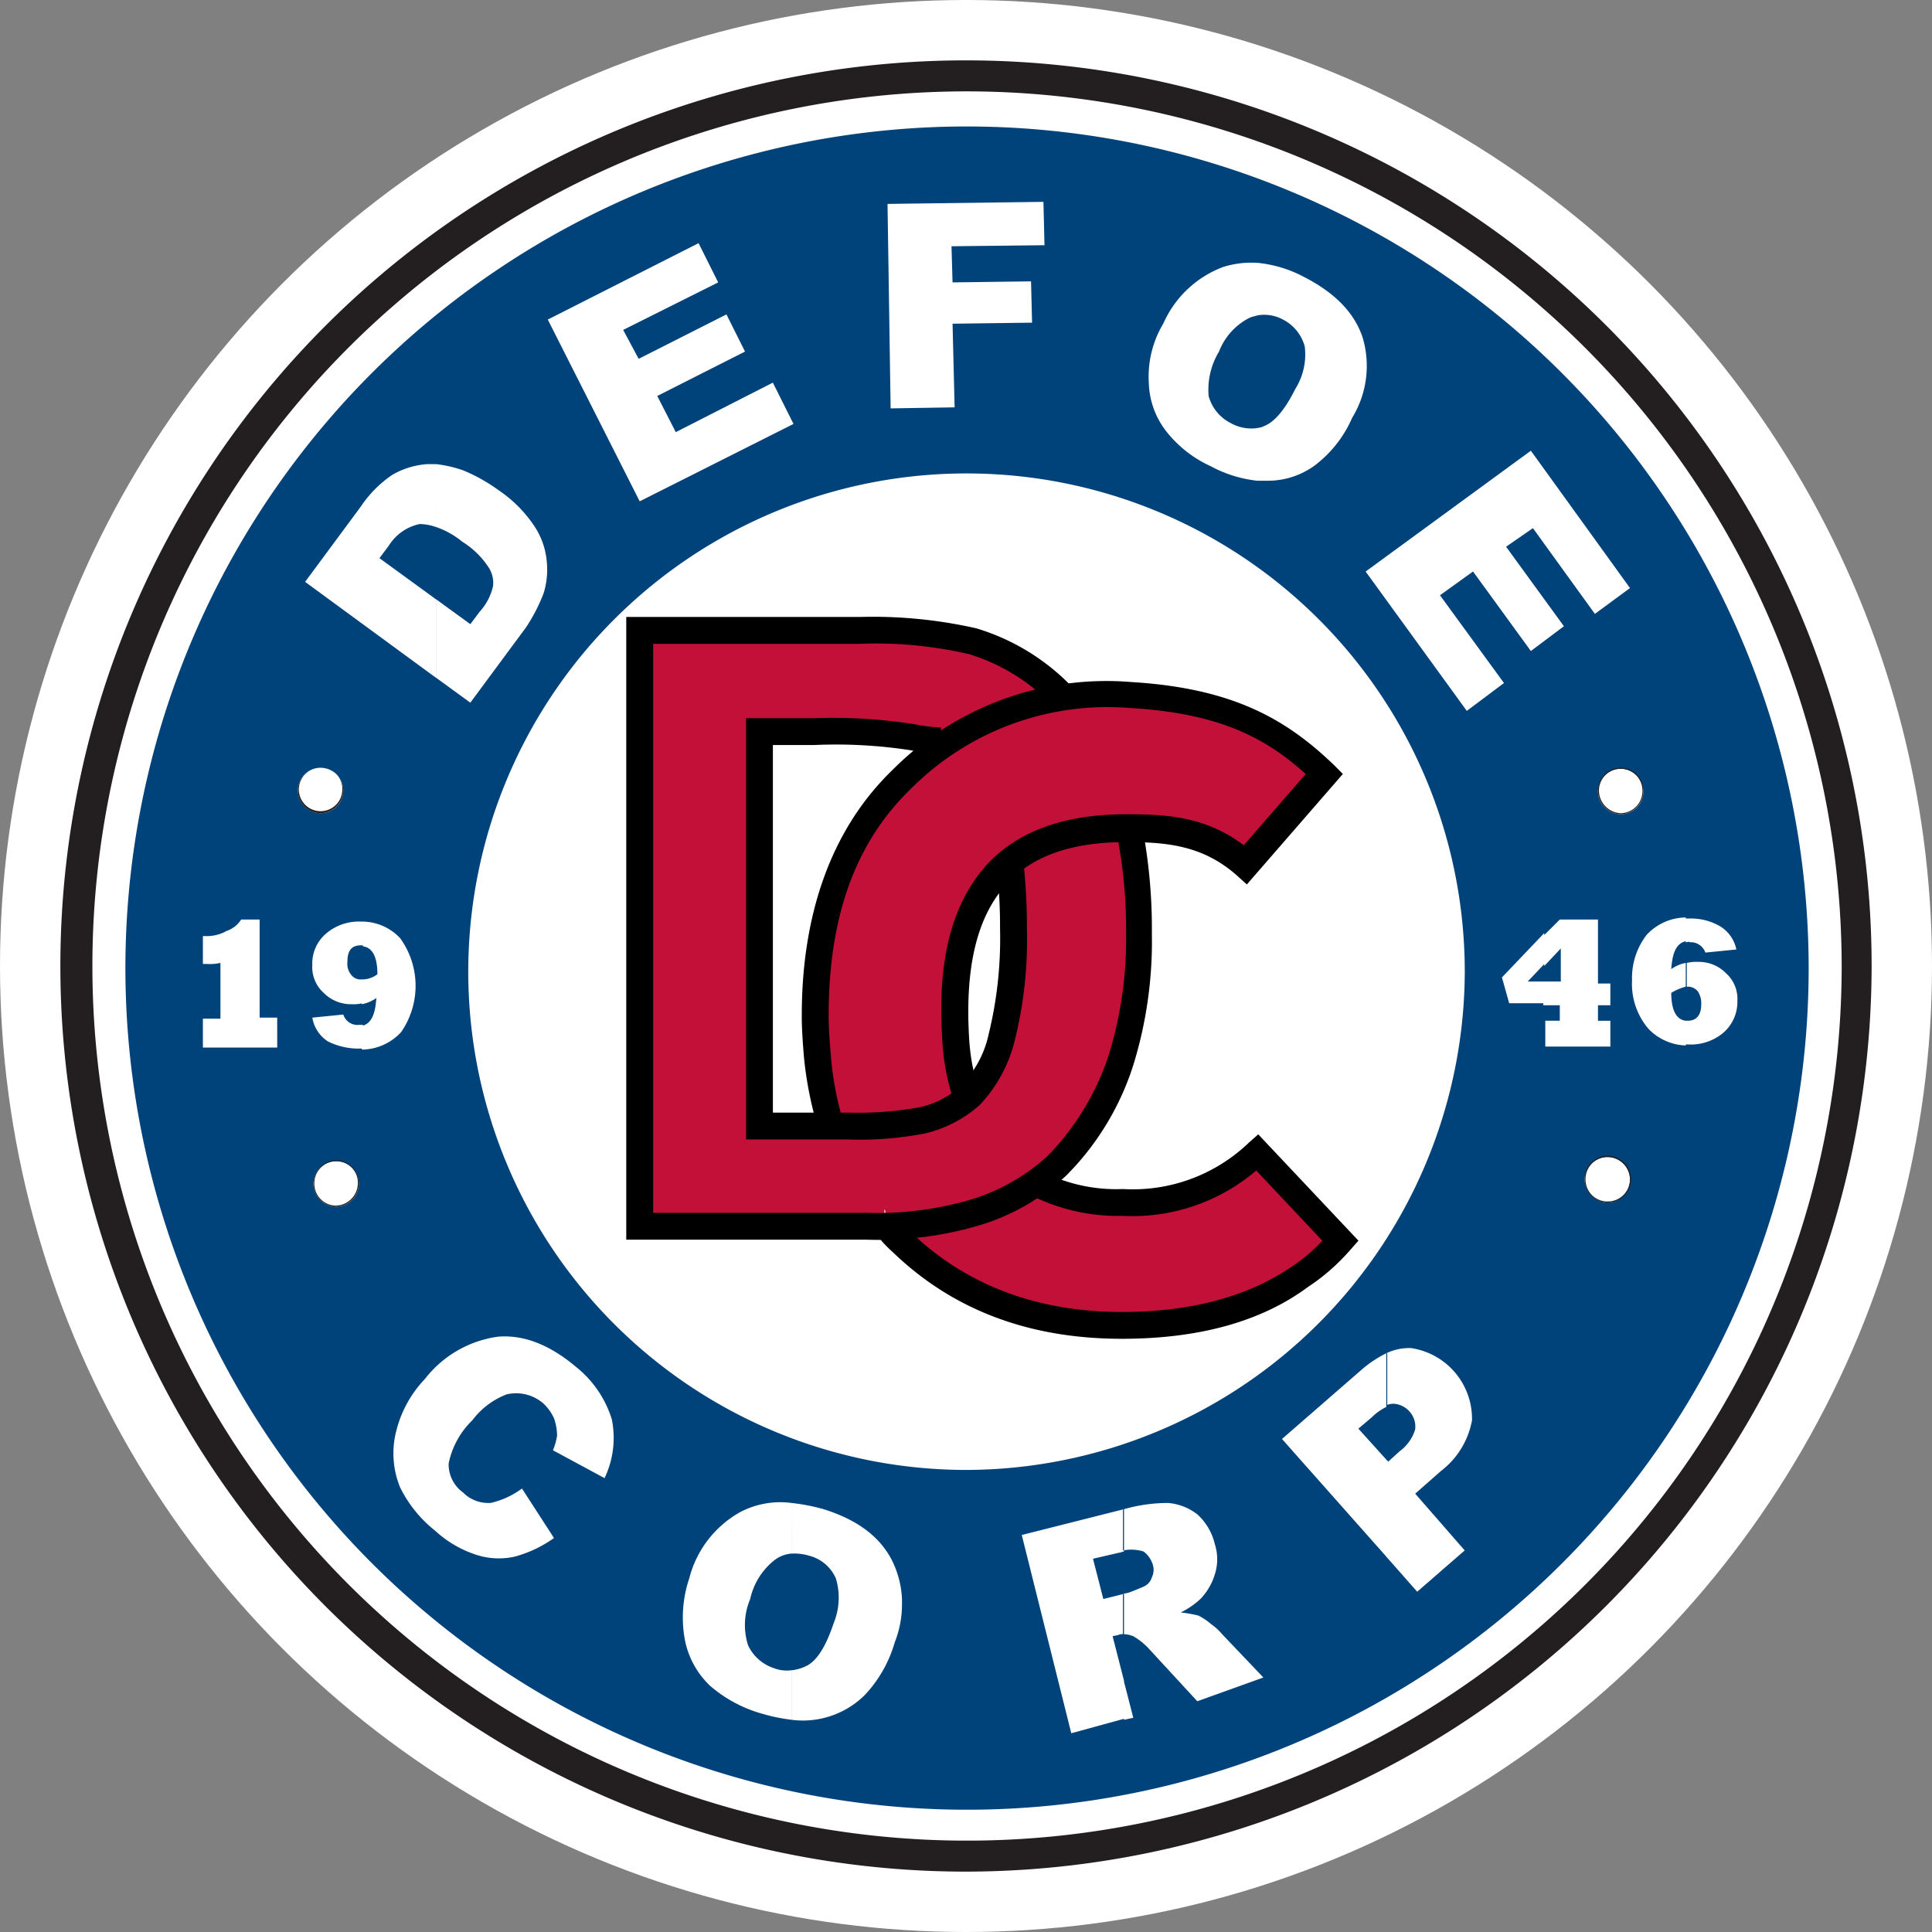
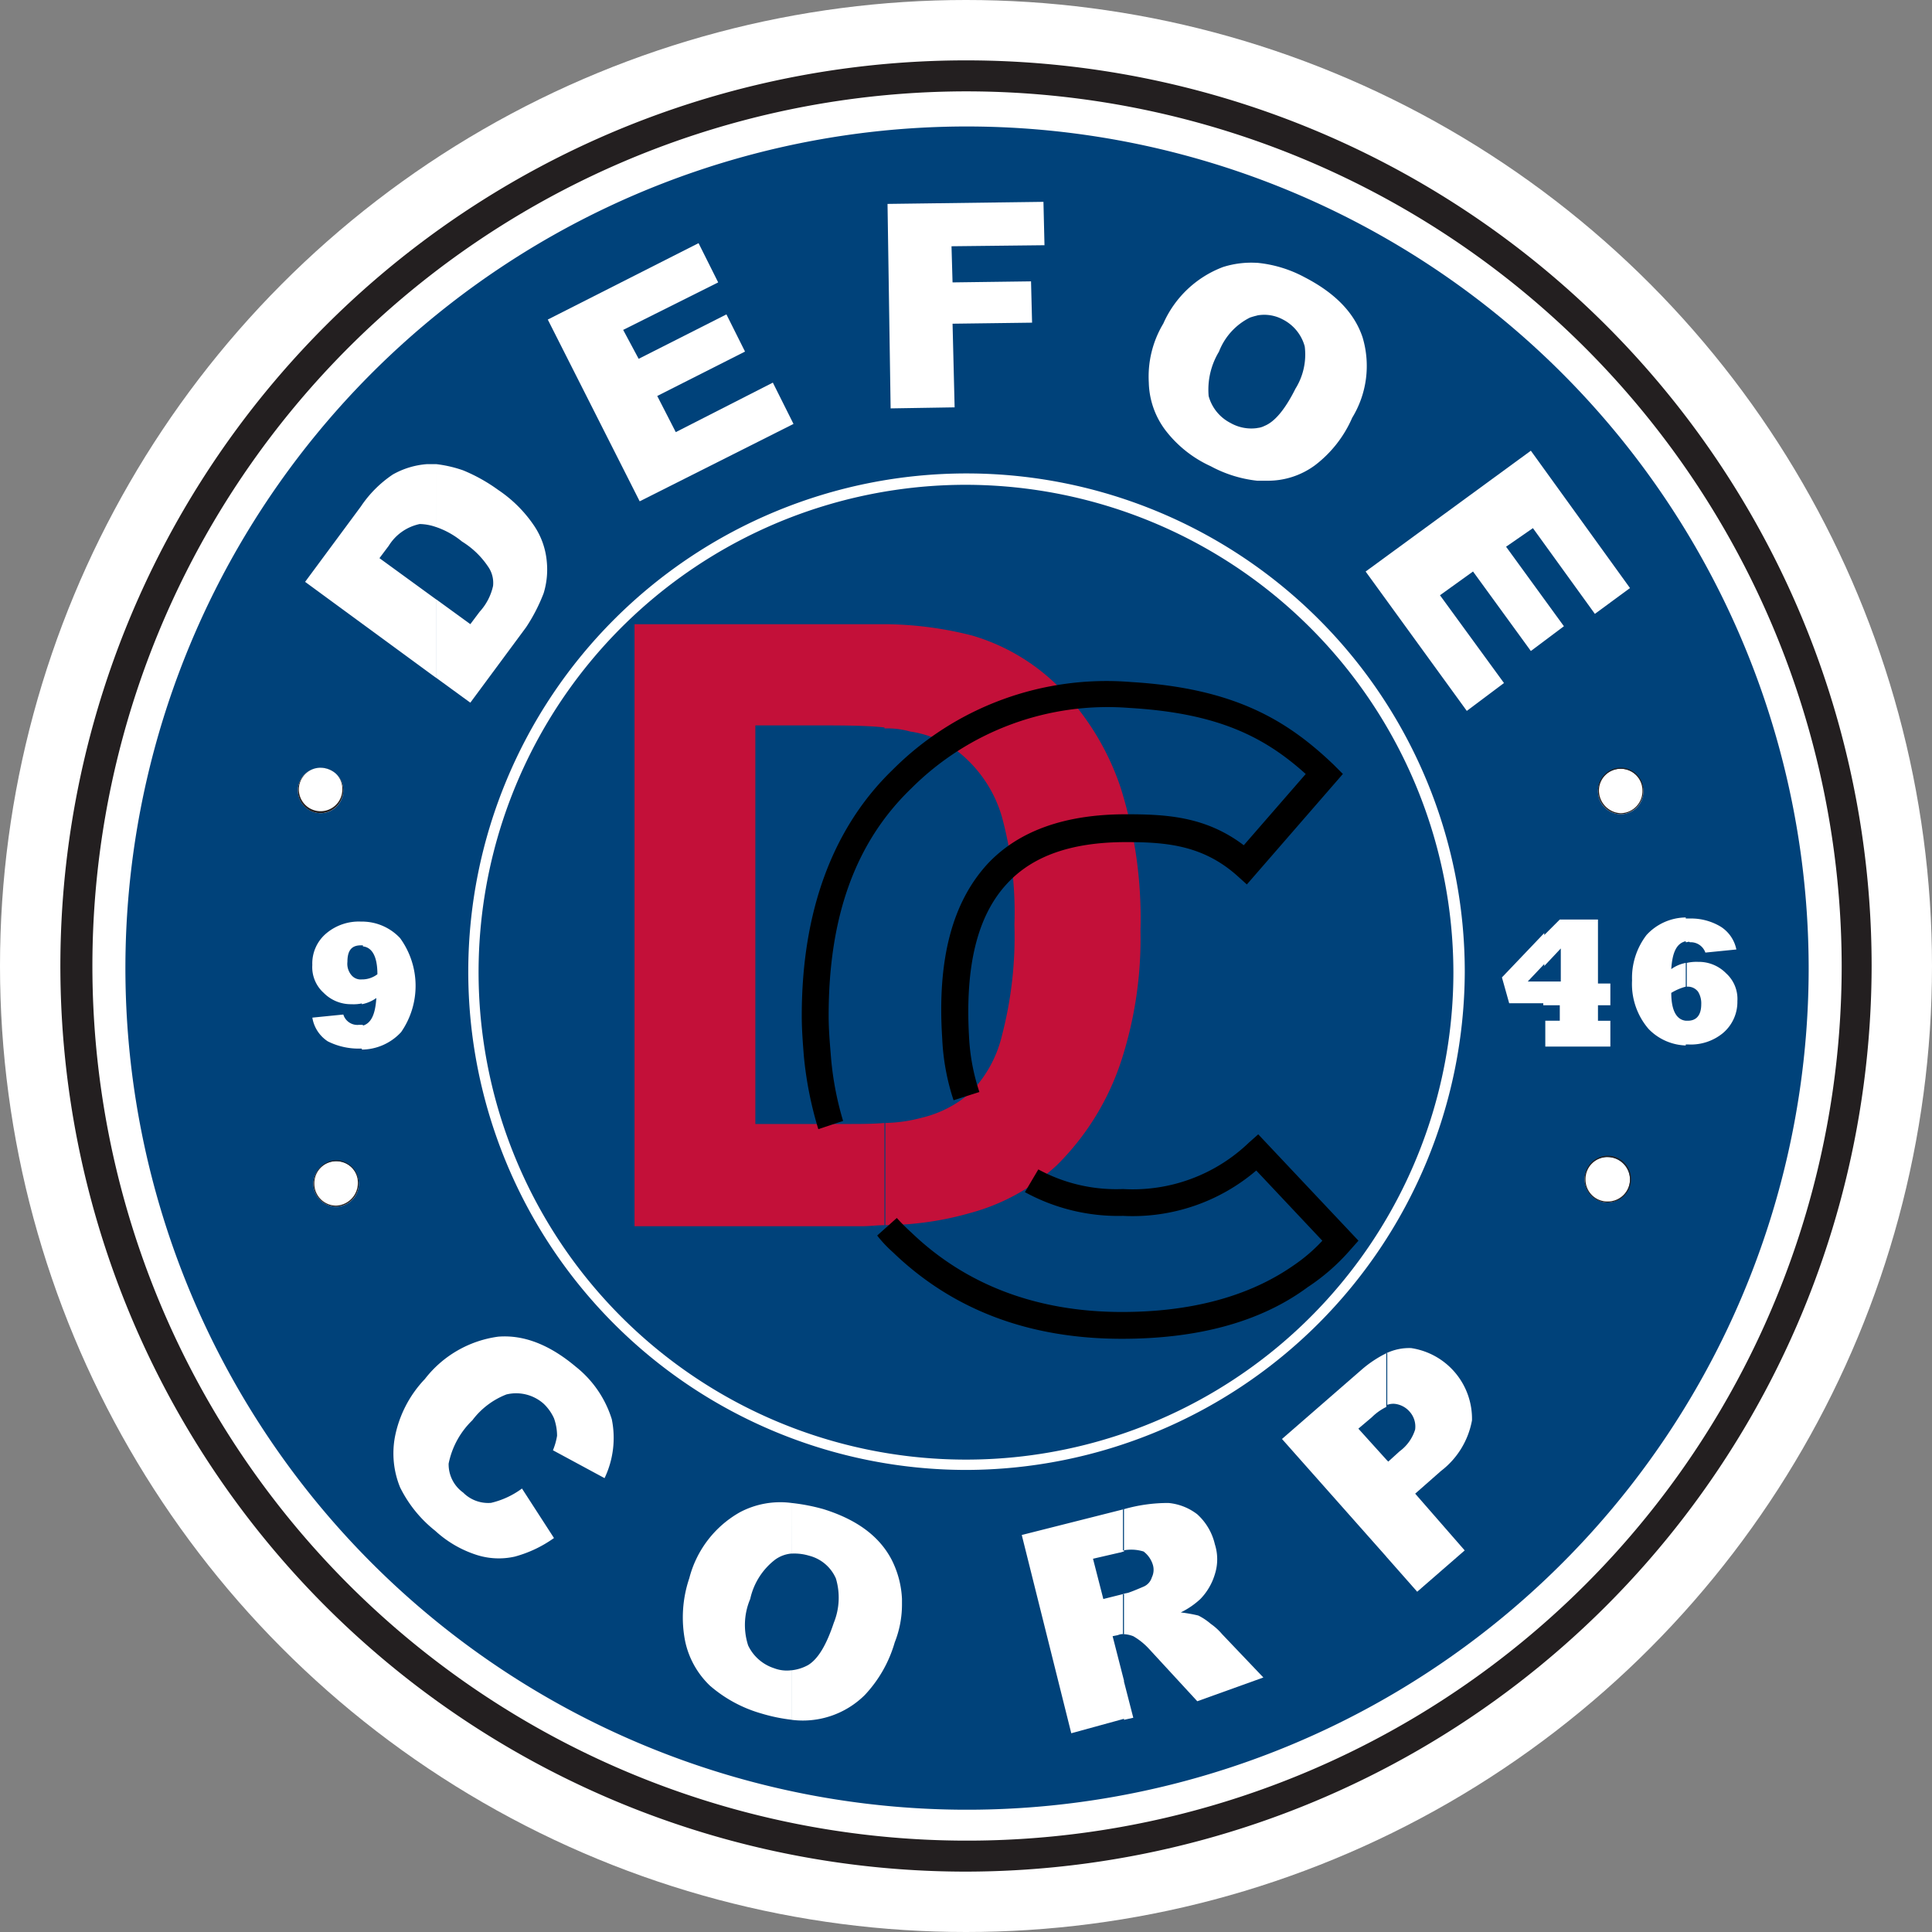
<svg xmlns="http://www.w3.org/2000/svg" width="160" height="160" viewBox="0 0 160 160">
  <rect x="0" y="0" width="160" height="160" fill="#808080" stroke="none" />
  <g transform="translate(-671 -20)">
    <circle cx="80" cy="80" r="80" transform="translate(671 20)" fill="#fff" />
    <g transform="translate(31 -38)">
      <g transform="translate(645 63)">
        <path d="M75,150a75,75,0,1,1,75-75A75.094,75.094,0,0,1,75,150ZM75,2.566A72.434,72.434,0,1,0,147.52,75,72.521,72.521,0,0,0,75,2.566Z" fill="#231f20" />
      </g>
      <g transform="translate(649.447 67.533)">
        <path d="M75.925,146.151A70.125,70.125,0,1,0,5.8,76.025,70.276,70.276,0,0,0,75.925,146.151Z" transform="translate(-5.287 -5.387)" fill="#00427a" fill-rule="evenodd" />
        <path d="M75.839,146.577a70.639,70.639,0,1,1,70.639-70.639A70.714,70.714,0,0,1,75.839,146.577Zm0-140.336a69.7,69.7,0,1,0,69.7,69.7A69.747,69.747,0,0,0,75.839,6.241Z" transform="translate(-5.2 -5.3)" fill="#fff" />
      </g>
      <g transform="translate(678.694 97.208)">
-         <path d="M80.778,122.185A40.793,40.793,0,1,0,39.9,81.392,40.841,40.841,0,0,0,80.778,122.185Z" transform="translate(-39.472 -40.087)" fill="#fff" fill-rule="evenodd" />
        <path d="M80.706,122.526a41.263,41.263,0,1,1,41.306-41.22A41.388,41.388,0,0,1,80.706,122.526Zm0-81.585A40.365,40.365,0,1,0,121.07,81.306,40.439,40.439,0,0,0,80.706,40.941Z" transform="translate(-39.4 -40)" fill="#fff" />
      </g>
      <g transform="translate(692.548 109.693)">
        <path d="M76.381,54.6a29.893,29.893,0,0,1,7.184.941,16.859,16.859,0,0,1,7.526,4.618A21.656,21.656,0,0,1,95.879,68.2,36.055,36.055,0,0,1,97.5,80a32.643,32.643,0,0,1-1.539,10.6,21.652,21.652,0,0,1-5.388,8.808,17.115,17.115,0,0,1-7.1,3.934,26.06,26.06,0,0,1-7.1,1.026V95.906a12.464,12.464,0,0,0,2.993-.428,9.425,9.425,0,0,0,4.019-2.052,10.069,10.069,0,0,0,2.651-4.789,32.476,32.476,0,0,0,1.026-9.151,30.12,30.12,0,0,0-1.026-8.894A10.608,10.608,0,0,0,83.137,65.8a8.46,8.46,0,0,0-4.7-2.309,6.905,6.905,0,0,0-2.138-.257V54.6ZM55.6,54.6H76.3v8.552c-1.539-.171-3.592-.171-6.157-.171H65.606v33.01h7.526c1.2,0,2.223,0,3.164-.086v8.466c-.6,0-1.2.086-1.8.086H55.6Z" transform="translate(-55.6 -54.6)" fill="#c31039" />
      </g>
      <g transform="translate(707.258 115.851)">
-         <path d="M116.415,106.7C99.995,123.2,72.8,109.348,72.8,87.8a26.413,26.413,0,0,1,1.967-10.006,27.746,27.746,0,0,1,5.9-8.637,24.678,24.678,0,0,1,8.21-5.473A24.343,24.343,0,0,1,98.541,61.8c5.473,0,12.571,2.052,16.249,5.986L108.632,75.4c-11.8-7.7-23.86-.513-24.116,12.571-.257,16.591,14.538,20.353,24.8,11.631Z" transform="translate(-72.8 -61.8)" fill="#c31039" fill-rule="evenodd" />
-       </g>
+         </g>
      <g transform="translate(691.864 109.095)">
-         <path d="M74.64,105.468H54.8V53.9H74.127a38.77,38.77,0,0,1,9.664.941,18.279,18.279,0,0,1,7.953,4.875l-1.625,1.539a16.091,16.091,0,0,0-6.927-4.276,34.254,34.254,0,0,0-9.065-.855h-17.1v47.121H74.64a27.761,27.761,0,0,0,8.466-1.026,16.622,16.622,0,0,0,6.585-3.677,21.6,21.6,0,0,0,5.046-8.3,32.227,32.227,0,0,0,1.454-10.091,40.272,40.272,0,0,0-.77-8.3l2.138-.428a44.718,44.718,0,0,1,.77,8.723A34.671,34.671,0,0,1,96.79,91.015a22.683,22.683,0,0,1-5.559,9.151,18.271,18.271,0,0,1-7.44,4.19A29.6,29.6,0,0,1,74.64,105.468Zm-1.368-8.3H64.72V62.281h5.644a43.6,43.6,0,0,1,8.381.513,12.162,12.162,0,0,0,2.138.257l-.257,2.223a19.971,19.971,0,0,1-2.309-.342,40.563,40.563,0,0,0-7.953-.428H66.944V94.949h6.328A28.621,28.621,0,0,0,79,94.521a7.205,7.205,0,0,0,3.506-1.8,8.632,8.632,0,0,0,2.309-4.276,33.368,33.368,0,0,0,.941-8.723,44.647,44.647,0,0,0-.257-4.96l2.223-.257a48.386,48.386,0,0,1,.257,5.217,34.245,34.245,0,0,1-1.026,9.322,11.822,11.822,0,0,1-2.908,5.3A10.505,10.505,0,0,1,79.6,96.659,28.053,28.053,0,0,1,73.272,97.173Z" transform="translate(-54.8 -53.9)" />
        <g transform="translate(14.538 5.322)">
          <path d="M98.311,114.579q-11.545,0-18.985-7.184a10.021,10.021,0,0,1-1.283-1.368l1.625-1.454a15.713,15.713,0,0,0,1.2,1.2c4.533,4.361,10.433,6.585,17.446,6.585,5.73,0,10.519-1.283,14.2-3.848a13.792,13.792,0,0,0,2.395-2.052l-5.473-5.815A15.78,15.78,0,0,1,98.4,104.4a16.093,16.093,0,0,1-8.124-1.967l1.112-1.881a13.514,13.514,0,0,0,7.013,1.625A13.878,13.878,0,0,0,108.83,98.33l.77-.684,8.3,8.808-.684.77A17.1,17.1,0,0,1,113.7,110.3C109.77,113.21,104.554,114.579,98.311,114.579ZM73.168,97.218a30.541,30.541,0,0,1-1.2-6.072l1.112-.086-1.112.086c-.086-1.112-.171-2.138-.171-3.335,0-8.637,2.566-15.564,7.526-20.353a25,25,0,0,1,19.755-7.269c8.552.513,12.913,3.164,16.762,6.842l.77.77-7.953,9.151-.855-.77c-2.822-2.48-5.815-2.737-9.151-2.737-4.447,0-7.7,1.112-9.835,3.421-2.48,2.651-3.506,6.842-3.164,12.742a17.092,17.092,0,0,0,.855,4.533l-2.138.684a18.874,18.874,0,0,1-.941-5.131l1.112-.086-1.112.086C83,83.108,84.286,78.4,87.193,75.24c2.566-2.737,6.414-4.1,11.46-4.1,3.335,0,6.585.171,9.749,2.566l5.131-5.9c-3.421-3.079-7.269-5.046-14.624-5.473A22.984,22.984,0,0,0,80.865,69c-4.618,4.447-6.842,10.6-6.842,18.814,0,1.112.086,2.138.171,3.164a25.746,25.746,0,0,0,1.026,5.559Z" transform="translate(-71.8 -60.123)" />
        </g>
      </g>
      <g transform="translate(665.268 96.438)">
        <path d="M34.561,39.1a10.444,10.444,0,0,1,2.223.513,13.968,13.968,0,0,1,2.908,1.625,10.867,10.867,0,0,1,2.993,2.993,6.279,6.279,0,0,1,1.026,2.908,6.682,6.682,0,0,1-.257,2.651A14.425,14.425,0,0,1,42,52.612l-4.618,6.243L34.561,56.8V50.3l2.822,2.052.77-1.026a4.655,4.655,0,0,0,1.112-2.138,2.348,2.348,0,0,0-.428-1.625A7.021,7.021,0,0,0,36.7,45.514a6.886,6.886,0,0,0-2.138-1.2ZM23.7,48.849l4.618-6.243a9.637,9.637,0,0,1,2.651-2.651,6.759,6.759,0,0,1,2.822-.855h.77v5.217a4.253,4.253,0,0,0-1.368-.257,3.975,3.975,0,0,0-2.566,1.8l-.77,1.026,4.7,3.421v6.5Z" transform="translate(-23.7 -39.1)" fill="#fff" />
      </g>
      <g transform="translate(685.365 78.137)">
        <path d="M47.2,24.028,59.686,17.7l1.625,3.25-7.868,3.934,1.283,2.395L61.995,23.6l1.539,3.079-7.269,3.677L57.8,33.35l8.039-4.1,1.71,3.421L54.811,39.08Z" transform="translate(-47.2 -17.7)" fill="#fff" />
      </g>
      <g transform="translate(713.501 74.716)">
        <path d="M80.1,13.871,93.013,13.7l.086,3.592-7.7.086.086,2.993,6.5-.086.086,3.421-6.585.086.171,6.927-5.3.086Z" transform="translate(-80.1 -13.7)" fill="#fff" />
      </g>
      <g transform="translate(735.1 79.739)">
        <path d="M114.373,19.6a10.37,10.37,0,0,1,3.934,1.2c2.48,1.283,4.1,2.908,4.789,4.96a8.23,8.23,0,0,1-.855,6.67,9.9,9.9,0,0,1-3.079,3.934,6.561,6.561,0,0,1-3.934,1.283h-.855V33.279a1.585,1.585,0,0,0,.6-.171q1.283-.513,2.566-3.079a5.354,5.354,0,0,0,.77-3.506,3.548,3.548,0,0,0-1.8-2.223,3.251,3.251,0,0,0-2.138-.342Zm-7.782,5.046a8.8,8.8,0,0,1,4.96-4.7,7.764,7.764,0,0,1,2.822-.342v4.361a5.449,5.449,0,0,0-.6.171,5.266,5.266,0,0,0-2.566,2.822,6.088,6.088,0,0,0-.855,3.677,3.548,3.548,0,0,0,1.8,2.223,3.483,3.483,0,0,0,2.223.428v4.361a10.453,10.453,0,0,1-3.848-1.2,9.87,9.87,0,0,1-3.763-2.993,6.824,6.824,0,0,1-1.368-3.934A8.538,8.538,0,0,1,106.591,24.642Z" transform="translate(-105.357 -19.574)" fill="#fff" />
      </g>
      <g transform="translate(753.096 95.326)">
        <path d="M140.083,37.8l8.21,11.374-2.908,2.138-5.131-7.1-2.223,1.539,4.789,6.585-2.737,2.052-4.789-6.585-2.737,1.967,5.3,7.269-3.079,2.309L126.4,47.806Z" transform="translate(-126.4 -37.8)" fill="#fff" />
      </g>
      <g transform="translate(696.539 182.418)">
        <path d="M69.275,139.691a16.038,16.038,0,0,1,2.651.513c2.737.855,4.618,2.223,5.644,4.19a7.944,7.944,0,0,1,.855,3.25v.513a8.514,8.514,0,0,1-.6,3.079,10.646,10.646,0,0,1-2.48,4.361,7.285,7.285,0,0,1-6.072,2.052v-4.1a3.663,3.663,0,0,0,1.368-.428c.855-.513,1.539-1.71,2.138-3.506a5.534,5.534,0,0,0,.171-3.677,3.311,3.311,0,0,0-2.223-1.881,4.236,4.236,0,0,0-1.454-.171Zm-8.466,6.243A8.783,8.783,0,0,1,65,140.461a7.136,7.136,0,0,1,4.276-.77v4.19a2.685,2.685,0,0,0-1.368.513,5.629,5.629,0,0,0-2.052,3.25,5.508,5.508,0,0,0-.171,3.848,3.607,3.607,0,0,0,2.138,1.881,2.954,2.954,0,0,0,1.454.171v4.1a14.248,14.248,0,0,1-2.48-.513,11.171,11.171,0,0,1-4.276-2.309,7.132,7.132,0,0,1-2.052-3.677A10.127,10.127,0,0,1,60.808,145.934Z" transform="translate(-60.266 -139.64)" fill="#fff" fill-rule="evenodd" />
      </g>
      <g transform="translate(672.59 168.68)">
        <path d="M42.9,136.168l2.651,4.1a10.133,10.133,0,0,1-3.25,1.539,6.017,6.017,0,0,1-3.25-.171,9.2,9.2,0,0,1-3.335-1.967,10.519,10.519,0,0,1-2.908-3.592,7.434,7.434,0,0,1-.428-4.19,9.6,9.6,0,0,1,2.48-4.789,9.235,9.235,0,0,1,6.072-3.506c2.138-.171,4.276.684,6.414,2.48a8.928,8.928,0,0,1,2.993,4.361,7.734,7.734,0,0,1-.6,4.875L45.464,133a5.346,5.346,0,0,0,.342-1.2,4.344,4.344,0,0,0-.257-1.454,3.855,3.855,0,0,0-.855-1.2,3.43,3.43,0,0,0-3.079-.77,6.445,6.445,0,0,0-2.822,2.138,6.872,6.872,0,0,0-1.967,3.592,2.876,2.876,0,0,0,1.2,2.395,2.918,2.918,0,0,0,2.309.855A6.954,6.954,0,0,0,42.9,136.168Z" transform="translate(-32.262 -123.575)" fill="#fff" />
      </g>
      <g transform="translate(724.618 182.47)">
        <path d="M101.566,140.213a13.318,13.318,0,0,1,3.677-.513,4.576,4.576,0,0,1,2.395.941,4.81,4.81,0,0,1,1.454,2.48,4.069,4.069,0,0,1,0,2.48,5,5,0,0,1-1.2,2.052,6.649,6.649,0,0,1-1.625,1.112,11.874,11.874,0,0,1,1.454.257,4.921,4.921,0,0,1,1.026.684,4.845,4.845,0,0,1,.941.855l3.421,3.592-5.473,1.967-4.019-4.361a5.5,5.5,0,0,0-1.283-1.026,2.53,2.53,0,0,0-.855-.171v-3.335l.428-.086q.385-.128,1.283-.513a1.214,1.214,0,0,0,.684-.77,1.43,1.43,0,0,0,.086-1.026,2.172,2.172,0,0,0-.77-1.112,3.462,3.462,0,0,0-1.71-.086v-3.421Zm0,14.282v3.164l.77-.171ZM97.2,158.771l-4.1-16.42,8.466-2.138h0v3.506c-.086,0-.257.086-.342.086L99,144.318l.855,3.335,1.71-.428v3.335a1.085,1.085,0,0,0-.513.086l-.428.086.941,3.677v3.164Z" transform="translate(-93.1 -139.7)" fill="#fff" fill-rule="evenodd" />
      </g>
      <g transform="translate(746.169 169.642)">
        <path d="M126.937,125.128a4.435,4.435,0,0,1,2.052-.428,5.918,5.918,0,0,1,5.046,5.986,6.81,6.81,0,0,1-2.566,4.19l-2.138,1.881,4.1,4.7-3.934,3.421-2.566-2.908v-8.039l.171.171.941-.855a3.524,3.524,0,0,0,1.283-1.8A1.843,1.843,0,0,0,128.9,130a1.914,1.914,0,0,0-1.283-.684,1.455,1.455,0,0,0-.6.086v-4.276Zm-8.637,7.1,6.585-5.73a9.524,9.524,0,0,1,2.052-1.368v4.447a4.511,4.511,0,0,0-1.2.855l-1.112.941,2.395,2.651v8.039Z" transform="translate(-118.3 -124.7)" fill="#fff" />
      </g>
      <g transform="translate(656.802 134.152)">
-         <path d="M19.957,93.8H13.8V91.41h1.454V86.792a3.859,3.859,0,0,1-1.112.086H13.8V84.568h.171a3.288,3.288,0,0,0,1.8-.428,2.286,2.286,0,0,0,1.2-.941H18.5v8.124h1.454Z" transform="translate(-13.8 -83.2)" fill="#fff" />
-       </g>
+         </g>
      <g transform="translate(665.867 134.323)">
        <path d="M29.788,87.761c0-1.454-.428-2.223-1.2-2.309V83.4a4.316,4.316,0,0,1,3.079,1.368,6.726,6.726,0,0,1,.086,7.782A4.47,4.47,0,0,1,28.5,94V92.037c.77-.171,1.112-.941,1.2-2.309a3,3,0,0,1-1.2.513V88.189A2.1,2.1,0,0,0,29.788,87.761Zm-1.2-2.395h-.171c-.77,0-1.112.428-1.112,1.368a1.451,1.451,0,0,0,.342,1.112.992.992,0,0,0,.855.342h.086v1.967a3.207,3.207,0,0,1-.941.086,3.158,3.158,0,0,1-2.309-.941,2.859,2.859,0,0,1-.941-2.309,3.257,3.257,0,0,1,1.2-2.651,4.177,4.177,0,0,1,2.822-.941h.257v1.967Zm0,6.585v1.967h-.342a5.679,5.679,0,0,1-2.566-.6A2.894,2.894,0,0,1,24.4,91.353l2.566-.257a1.215,1.215,0,0,0,1.283.855Z" transform="translate(-24.4 -83.4)" fill="#fff" />
      </g>
      <g transform="translate(764.384 134.152)">
        <path d="M143.106,88.331h1.368V85.595l-1.368,1.454V84.483l1.283-1.283h3.164v5.3h1.026v1.8h-1.026v1.283h1.026v2.138h-5.388V91.581h1.2V90.3h-1.368V88.331Zm-1.368,0h1.368v1.8H140.2l-.6-2.138,3.506-3.677v2.566Z" transform="translate(-139.6 -83.2)" fill="#fff" />
      </g>
      <g transform="translate(775.16 133.981)">
        <path d="M156.647,91.552h.171c.684,0,1.112-.428,1.112-1.368a1.824,1.824,0,0,0-.257-1.026,1.053,1.053,0,0,0-.855-.428h-.086V86.763a3.508,3.508,0,0,1,.941-.086,3.158,3.158,0,0,1,2.309.941,2.859,2.859,0,0,1,.941,2.309,3.378,3.378,0,0,1-1.2,2.651,4.177,4.177,0,0,1-2.822.941h-.257V91.552Zm0-6.5V83.086h.342a4.765,4.765,0,0,1,2.566.684,2.919,2.919,0,0,1,1.283,1.881l-2.566.257a1.28,1.28,0,0,0-1.283-.855C156.9,84.967,156.818,85.052,156.647,85.052Zm-1.2,4.19c0,1.454.428,2.223,1.2,2.309V93.6a4.477,4.477,0,0,1-3.079-1.368,5.7,5.7,0,0,1-1.368-4.019,5.83,5.83,0,0,1,1.2-3.763A4.47,4.47,0,0,1,156.647,83v1.967c-.77.171-1.112.941-1.2,2.309a3,3,0,0,1,1.2-.513V88.73A4.569,4.569,0,0,0,155.45,89.243Z" transform="translate(-152.2 -83)" fill="#fff" />
      </g>
      <g transform="translate(664.669 121.58)">
        <path d="M24.881,72.263A1.881,1.881,0,1,0,23,70.381,1.9,1.9,0,0,0,24.881,72.263Z" transform="translate(-23 -68.5)" fill="#fff" fill-rule="evenodd" />
        <path d="M24.881,72.263a1.881,1.881,0,1,1,1.881-1.881A1.9,1.9,0,0,1,24.881,72.263Zm0-3.763a1.8,1.8,0,1,0,1.8,1.8A1.752,1.752,0,0,0,24.881,68.5Z" transform="translate(-23 -68.5)" fill="#231f20" />
      </g>
      <g transform="translate(772.338 121.58)">
        <path d="M150.781,72.363a1.881,1.881,0,1,0-1.881-1.881A1.9,1.9,0,0,0,150.781,72.363Z" transform="translate(-148.9 -68.514)" fill="#fff" fill-rule="evenodd" />
-         <path d="M150.781,72.348a1.918,1.918,0,0,1-1.881-1.967,1.881,1.881,0,1,1,3.763,0A1.918,1.918,0,0,1,150.781,72.348Zm0-3.763a1.806,1.806,0,0,0-1.8,1.8,1.883,1.883,0,0,0,1.8,1.881,1.826,1.826,0,0,0,1.8-1.881A1.806,1.806,0,0,0,150.781,68.586Z" transform="translate(-148.9 -68.5)" fill="#231f20" />
+         <path d="M150.781,72.348a1.918,1.918,0,0,1-1.881-1.967,1.881,1.881,0,1,1,3.763,0A1.918,1.918,0,0,1,150.781,72.348m0-3.763a1.806,1.806,0,0,0-1.8,1.8,1.883,1.883,0,0,0,1.8,1.881,1.826,1.826,0,0,0,1.8-1.881A1.806,1.806,0,0,0,150.781,68.586Z" transform="translate(-148.9 -68.5)" fill="#231f20" />
      </g>
      <g transform="translate(665.952 154.078)">
        <path d="M26.381,110.363a1.881,1.881,0,1,0-1.881-1.881A1.9,1.9,0,0,0,26.381,110.363Z" transform="translate(-24.5 -106.514)" fill="#fff" fill-rule="evenodd" />
        <path d="M26.381,110.348a1.9,1.9,0,0,1-1.881-1.881,1.974,1.974,0,0,1,1.881-1.967,1.918,1.918,0,0,1,1.881,1.967A1.9,1.9,0,0,1,26.381,110.348Zm0-3.763a1.826,1.826,0,0,0-1.8,1.881,1.806,1.806,0,0,0,1.8,1.8,1.866,1.866,0,0,0,1.8-1.8A1.774,1.774,0,0,0,26.381,106.586Z" transform="translate(-24.5 -106.5)" fill="#231f20" />
      </g>
      <g transform="translate(771.226 153.735)">
        <path d="M149.481,109.963a1.881,1.881,0,1,0-1.881-1.881A1.957,1.957,0,0,0,149.481,109.963Z" transform="translate(-147.6 -106.114)" fill="#fff" fill-rule="evenodd" />
        <path d="M149.481,109.948a1.9,1.9,0,0,1-1.881-1.881,1.925,1.925,0,1,1,3.848,0A1.918,1.918,0,0,1,149.481,109.948Zm0-3.763a1.826,1.826,0,0,0-1.8,1.881,1.806,1.806,0,0,0,1.8,1.8,1.839,1.839,0,1,0,0-3.677Z" transform="translate(-147.6 -106.1)" fill="#231f20" />
      </g>
    </g>
  </g>
</svg>